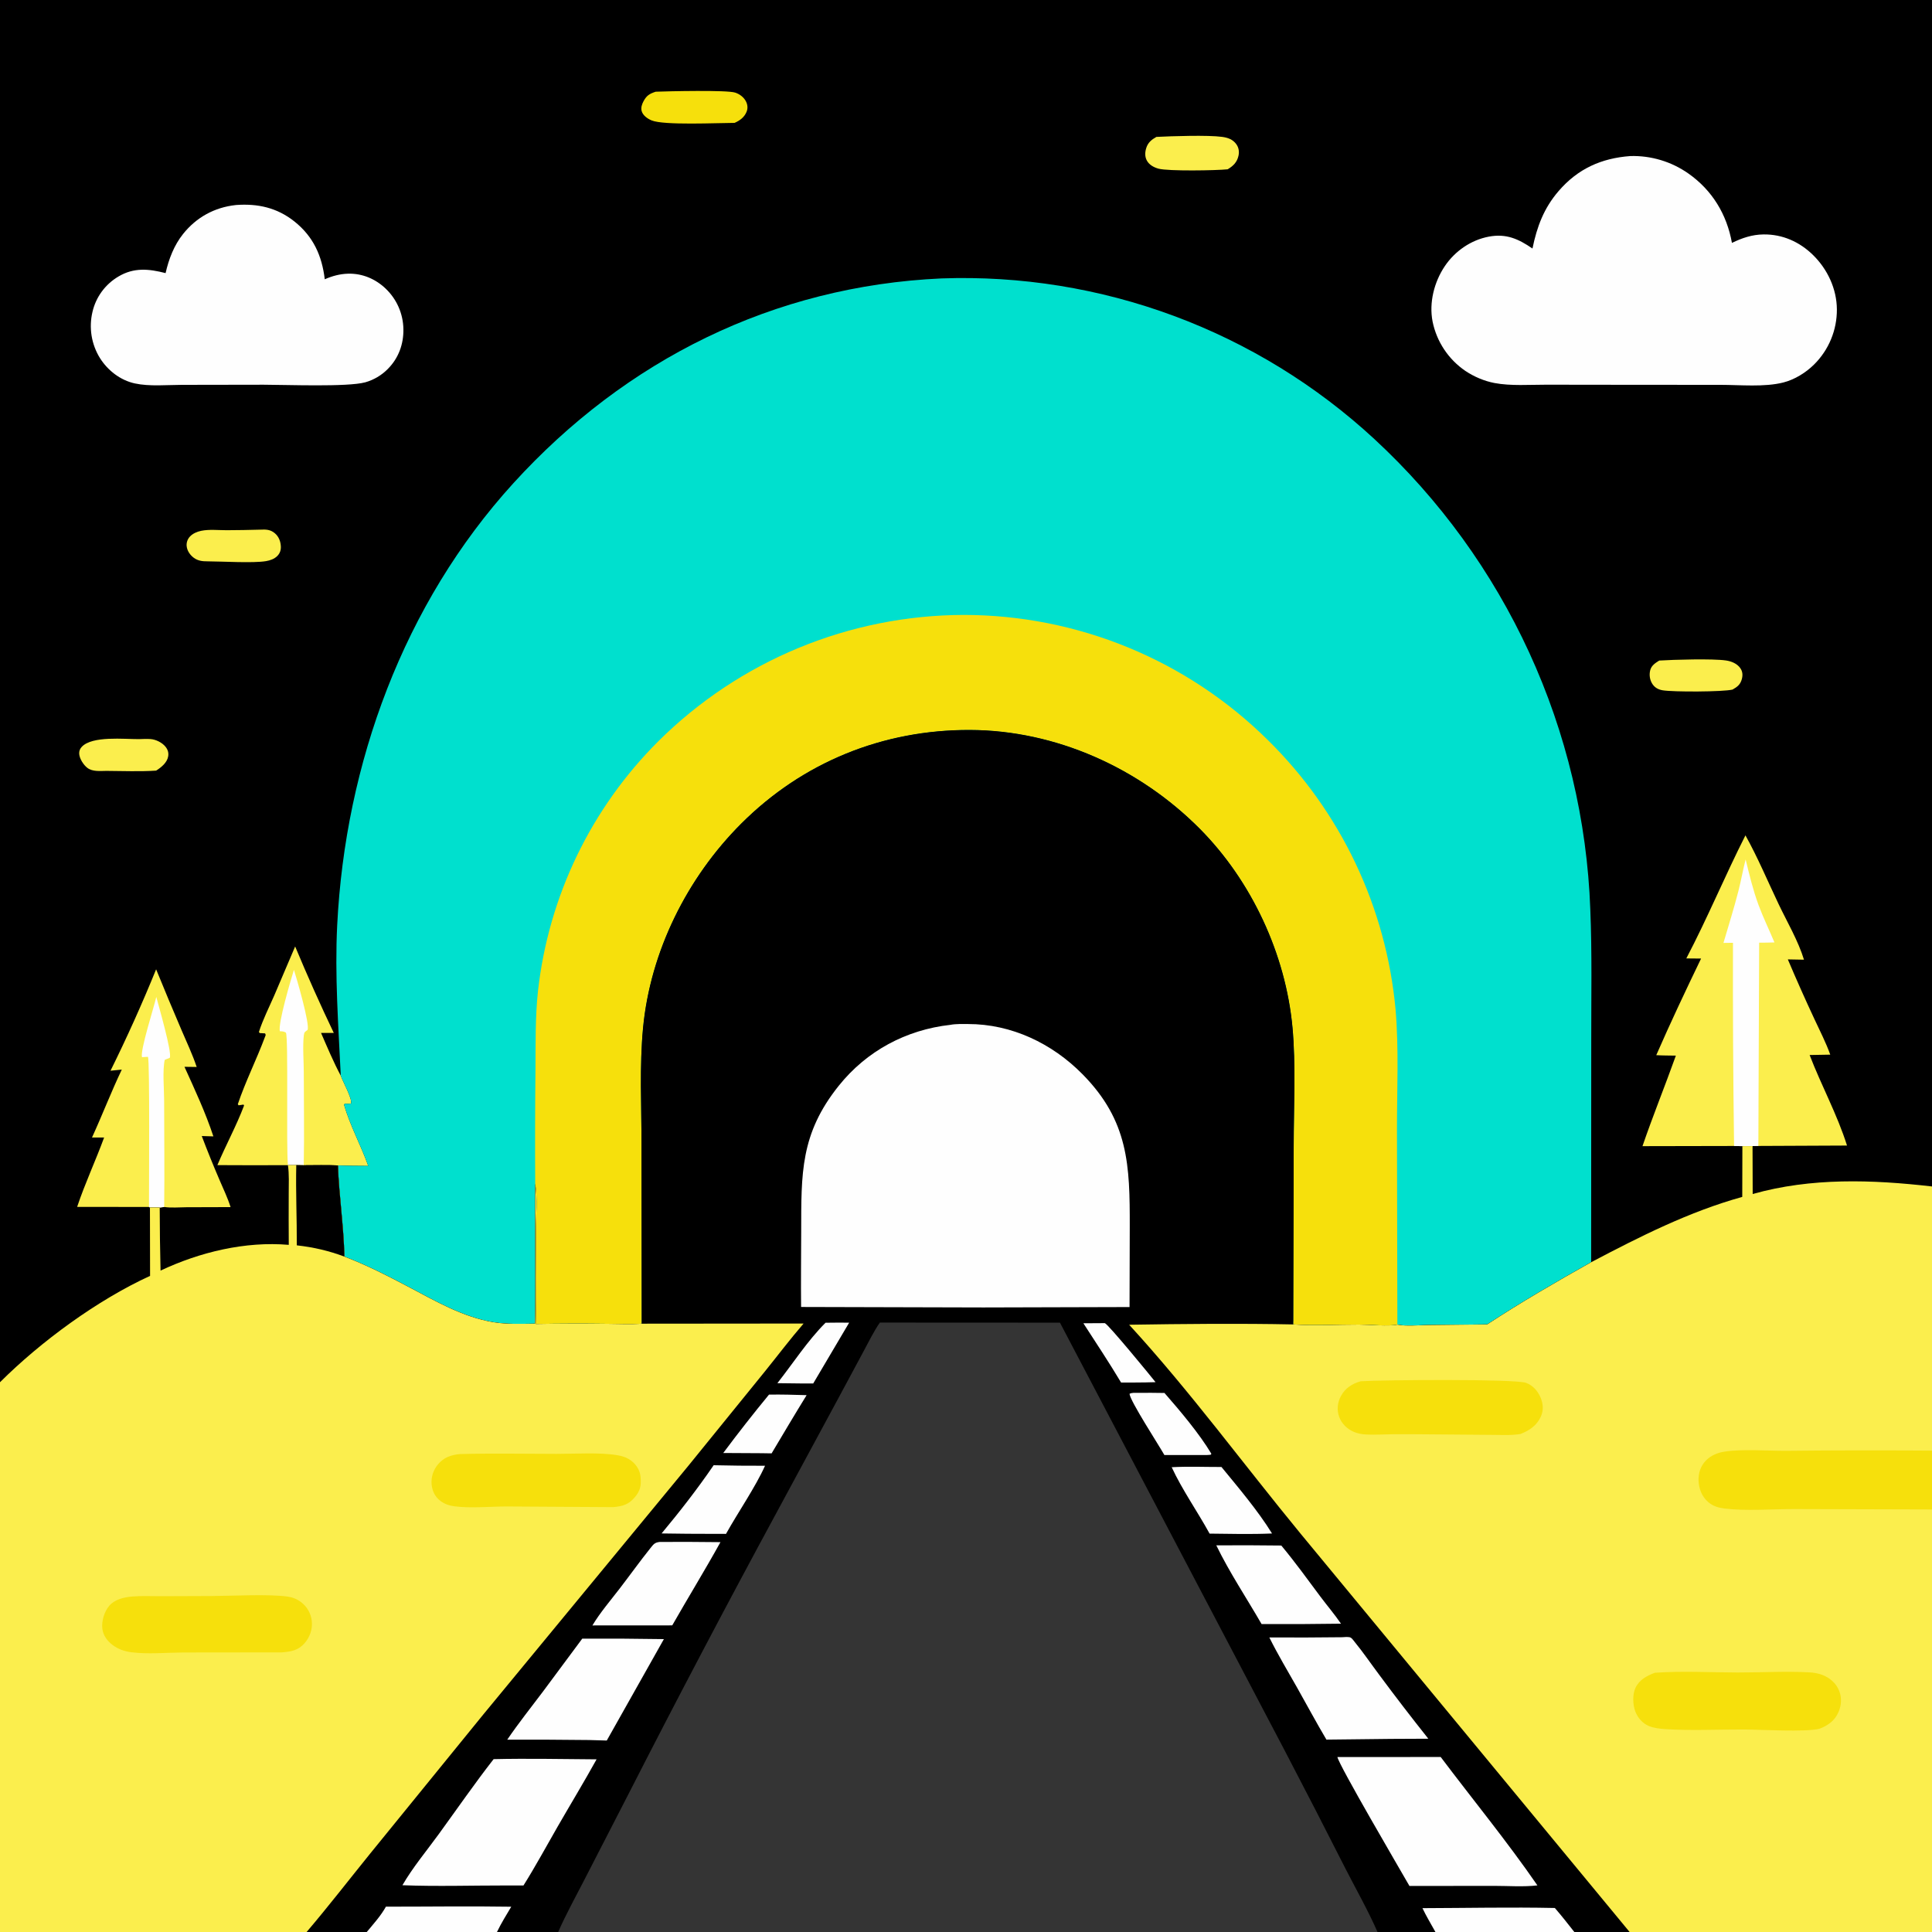
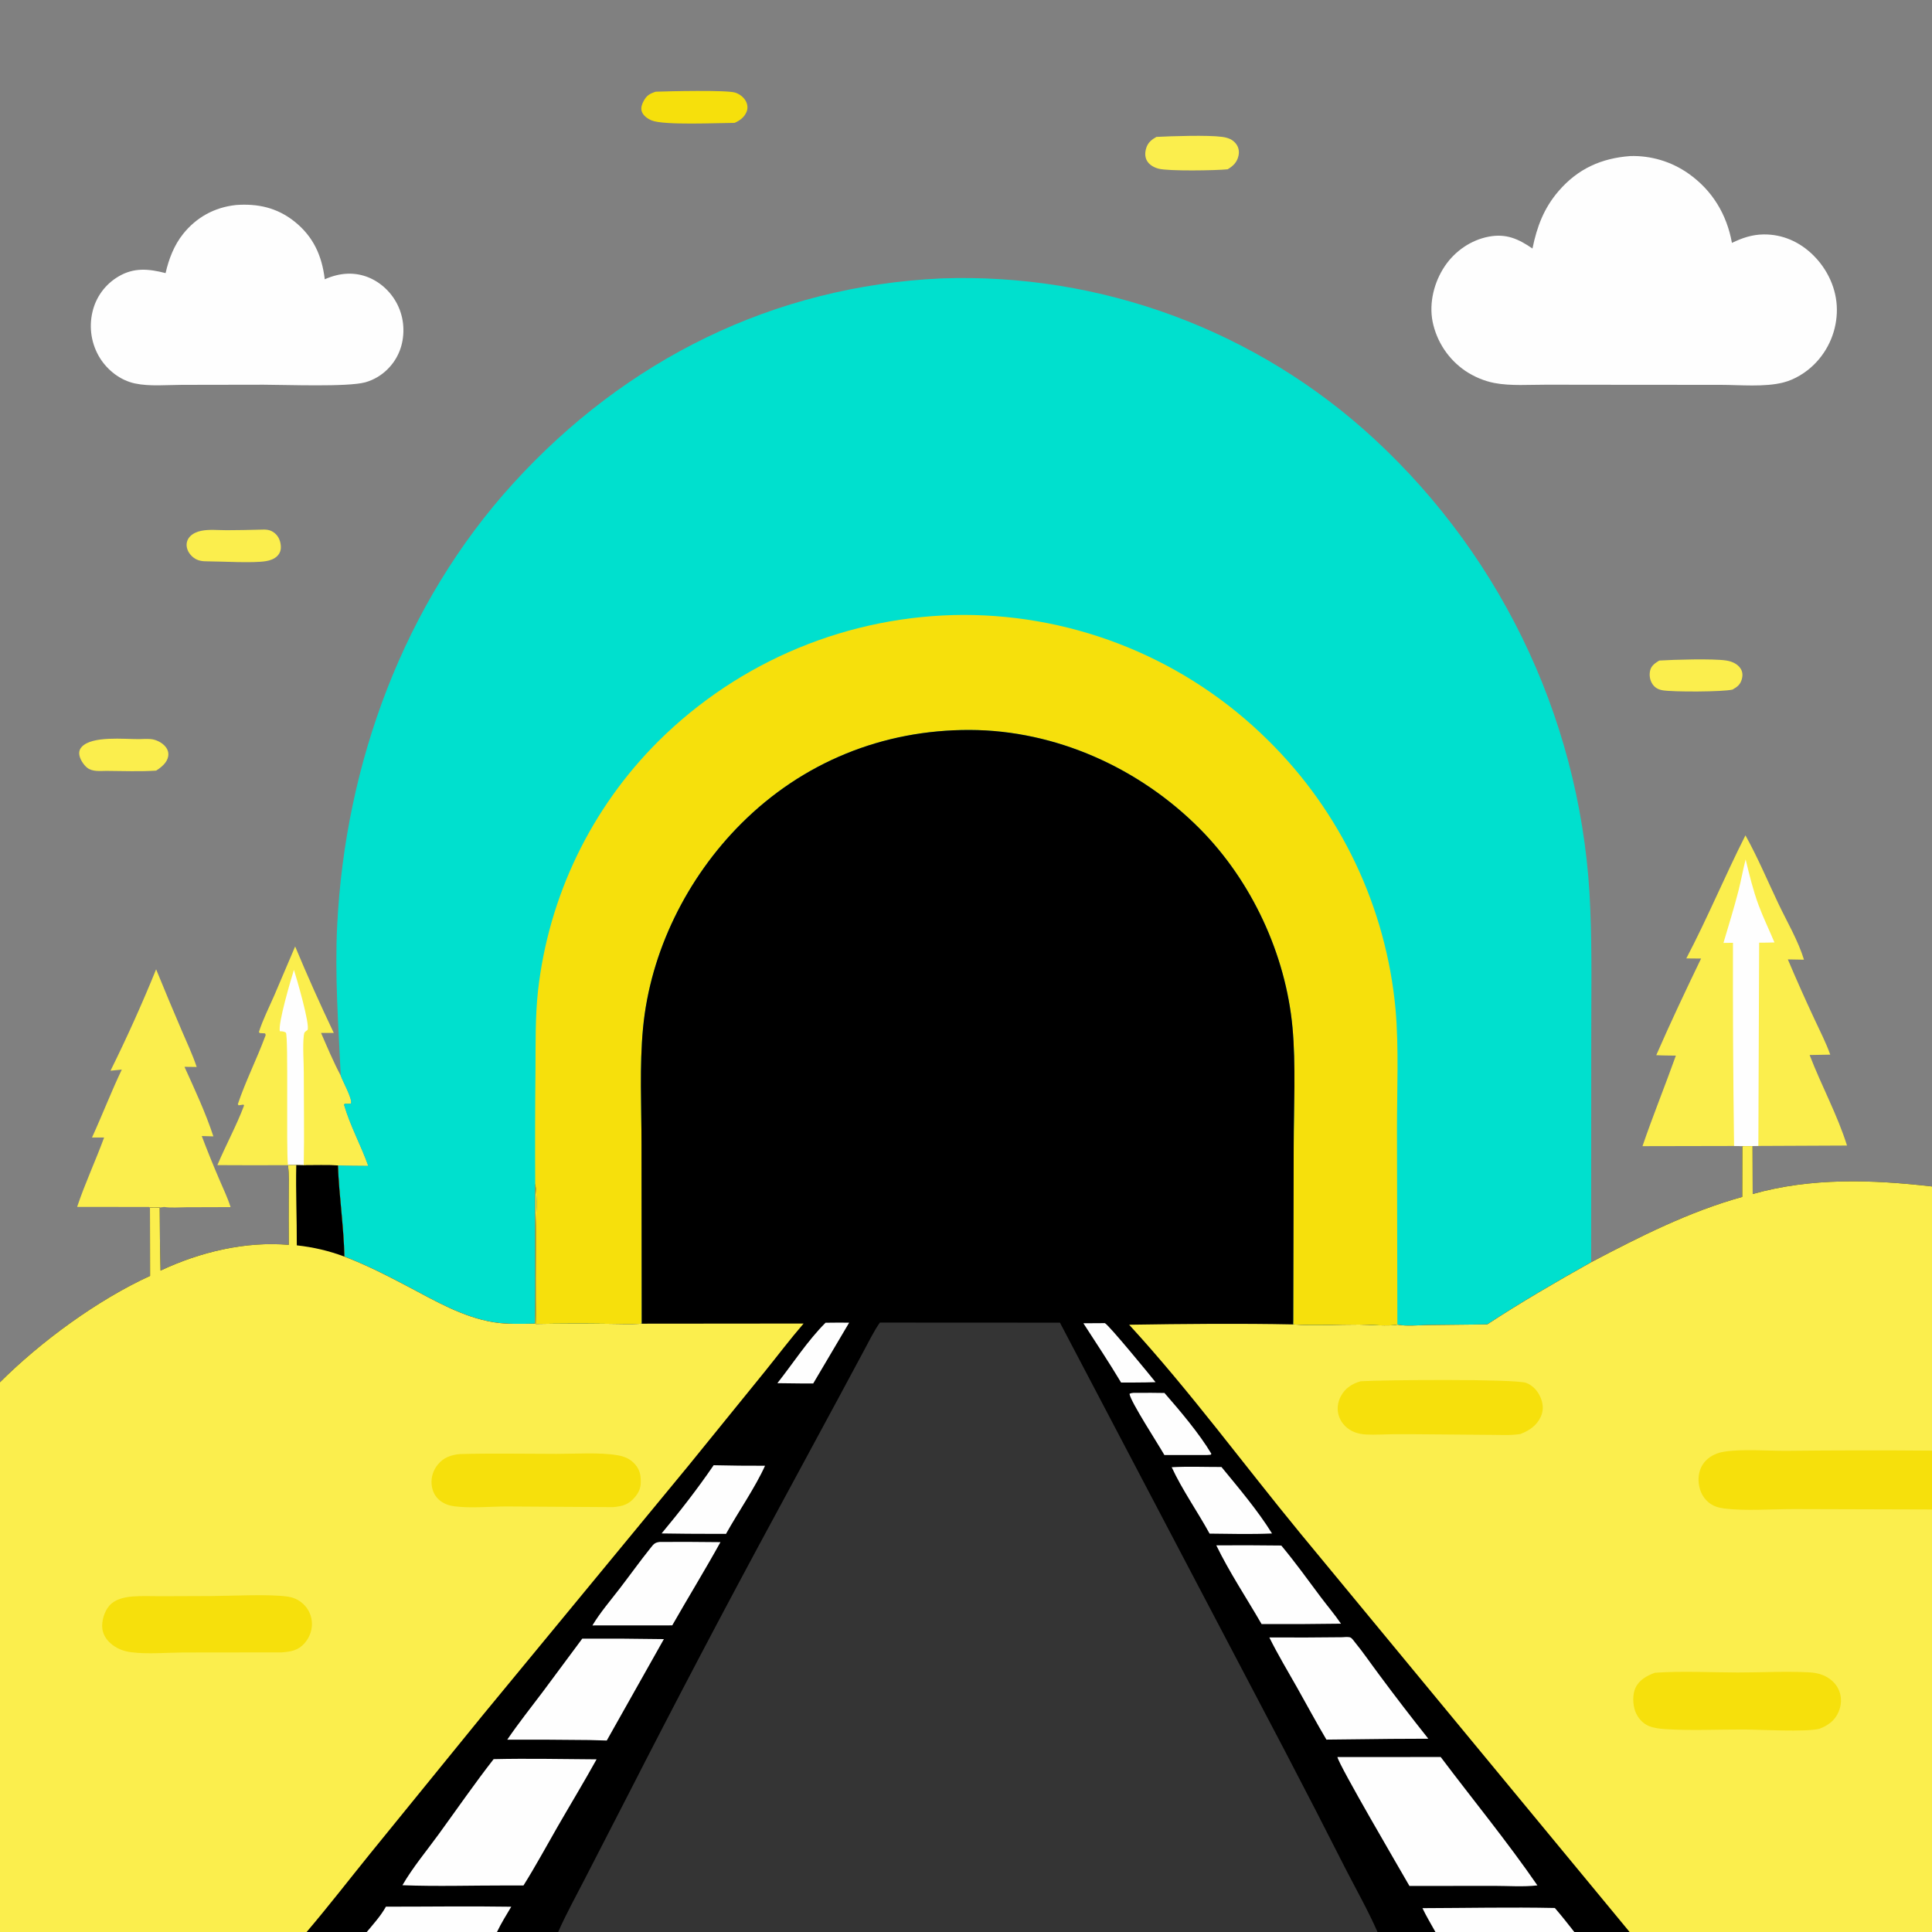
<svg xmlns="http://www.w3.org/2000/svg" width="1024" height="1024">
  <rect width="100%" height="100%" fill="#808080" stroke="none" />
-   <path d="M0 0L1024 0L1024 628.849L1024 768.867L1024 800.052L1024 1024L863.729 1024L834.422 1024L760.81 1024L730.113 1024L295.832 1024L263.407 1024L194.393 1024L162.511 1024L0 1024L0 732.612L0 0Z" />
  <path fill="#FBEE4D" d="M73.636 391.754C75.679 391.685 77.78 391.566 79.821 391.721C82.647 391.937 85.962 393.574 87.738 395.803C88.966 397.342 89.469 398.983 89.131 400.935C88.555 404.253 85.395 406.778 82.762 408.442C74.04 409.027 65.121 408.625 56.375 408.587C53.138 408.618 49.07 409.09 46.338 407.018C44.267 405.447 42.141 402.147 41.973 399.511C41.883 398.091 42.373 396.863 43.34 395.834C48.913 389.908 65.79 391.803 73.636 391.754Z" />
  <path fill="#FBEE4D" d="M879.437 350.102C887.262 349.61 907.648 349.044 914.756 350.052C917.667 350.465 920.765 351.712 922.465 354.233C923.645 355.984 923.751 357.864 923.227 359.871C922.462 362.8 920.832 364.048 918.295 365.485C913.275 366.744 886.784 366.812 881.226 365.871C878.917 365.48 877.058 364.472 875.768 362.471C874.39 360.334 874.013 357.574 874.681 355.118C875.348 352.667 877.415 351.373 879.437 350.102Z" />
  <path fill="#FBEE4D" d="M137.941 280.731C140.949 280.586 143.275 280.609 145.681 282.64C147.759 284.395 148.738 286.948 148.855 289.632C148.94 291.562 148.373 293.255 147.013 294.647C145.43 296.266 143.154 297.054 140.967 297.416C134.09 298.555 117.89 297.556 109.875 297.518C107.293 297.545 104.87 297.235 102.734 295.654C100.736 294.175 99.185 291.956 98.929 289.444Q98.896 289.102 98.899 288.758Q98.903 288.414 98.943 288.072Q98.983 287.73 99.058 287.395Q99.134 287.059 99.246 286.734Q99.357 286.408 99.502 286.096Q99.647 285.784 99.825 285.49Q100.002 285.195 100.21 284.921Q100.417 284.647 100.653 284.396C102.185 282.752 104.426 281.802 106.589 281.353C110.854 280.468 115.751 281.029 120.118 281.021Q129.031 280.982 137.941 280.731Z" />
  <path fill="#FBEE4D" d="M612.909 72.564C621.029 72.148 640.254 71.521 647.713 72.54C650.753 72.955 653.401 73.846 655.263 76.42C656.571 78.229 656.909 80.408 656.424 82.566C655.647 86.021 653.627 87.975 650.685 89.731C644.605 90.382 619.225 90.79 614.074 89.409C611.576 88.74 609.059 87.377 607.811 85.011C606.73 82.962 606.858 80.651 607.52 78.489C608.413 75.573 610.349 74.021 612.909 72.564Z" />
  <path fill="#F6E00C" d="M347.522 48.606C353.99 48.353 385.298 47.631 389.682 49.09C392.146 49.909 394.436 51.663 395.525 54.063C396.303 55.775 396.404 57.573 395.67 59.325C394.452 62.233 392.129 63.896 389.344 65.128C380.417 65.142 351.788 66.521 345.346 63.814C343.178 62.903 340.699 61.197 340.069 58.78C339.616 57.039 340.248 55.225 341.059 53.699C342.696 50.617 344.276 49.676 347.522 48.606Z" />
  <path fill="#FBEE4D" d="M115.218 617.536C119.689 606.931 125.3 596.715 129.359 585.963L129.06 585.45L126.472 585.839L126.048 585.242C130.114 573.168 135.988 561.57 140.437 549.6C140.819 548.572 140.983 548.763 140.504 547.718L137.663 547.544L137.224 546.981C139.331 540.381 142.621 533.912 145.392 527.549L156.437 501.645Q166.096 524.825 176.92 547.484L170.167 547.48C173.461 555.085 176.716 562.827 180.613 570.142C181.668 573.222 186.902 582.462 186.041 584.937C184.943 585.016 183.887 585.036 182.787 584.999L182.335 585.467C185.575 596.718 191.313 606.991 195.188 617.956C189.842 617.881 184.443 617.942 179.105 617.695C173.098 617.425 167.006 617.611 160.99 617.617L157.031 617.538L152.605 617.557Q133.912 617.656 115.218 617.536Z" />
  <path fill="#FEFEFE" d="M152.605 617.557C151.627 607.419 152.923 549.829 151.54 547.319C150.376 546.638 149.664 546.633 148.355 546.586C147.156 542.884 154.232 518.989 155.789 514.039C157.224 518.536 164.323 542.771 163.015 545.885C161.692 546.915 161.234 546.951 161.034 548.743C160.345 554.942 161.014 562.025 161.013 568.346C161.009 584.751 161.32 601.219 160.99 617.617L157.031 617.538L152.605 617.557Z" />
  <path fill="#FBEE4D" d="M58.575 567.502Q71.651 541.076 82.749 513.759Q89.312 529.88 96.173 545.877C98.924 552.34 102.028 558.844 104.244 565.513L97.771 565.432C103.245 577.486 108.949 589.726 113.099 602.307L106.937 602.12Q111.403 613.912 116.392 625.492C118.378 630.194 120.695 634.911 122.207 639.789L98.767 639.861C95.006 639.877 90.709 640.286 87.022 639.72L84.65 640.02C82.947 639.904 81.182 639.994 79.473 639.989L78.971 639.72L40.884 639.672C45.033 627.229 50.661 615.243 55.182 602.915L48.757 602.911C54.215 591.019 58.919 578.689 64.55 566.912L58.575 567.502Z" />
-   <path fill="#FEFEFE" d="M78.971 639.72C78.933 630.078 79.456 561.918 78.41 560.134C77.356 560.169 76.313 560.232 75.261 560.32C74.237 556.589 81.556 534.069 82.842 528.402C84.04 532.981 91.297 557.907 89.989 560.65Q88.647 561.181 87.32 561.747C86.073 567.181 86.984 577.355 86.99 583.149C87.009 601.997 87.257 620.875 87.022 639.72L84.65 640.02C82.947 639.904 81.182 639.994 79.473 639.989L78.971 639.72Z" />
  <path fill="#FBEE4D" d="M925.121 442.759C931.649 454.465 936.937 467.104 942.712 479.218C947.255 488.748 953.074 498.593 956.147 508.656L947.592 508.501Q954.301 524.334 961.577 539.914C964.477 546.184 967.753 552.477 970.07 558.985L959.142 559.177C965.285 575.226 973.824 590.801 978.955 607.164L931.961 607.375L928.883 607.446L923.498 607.483L919.094 607.388L870.548 607.485C876.071 591.362 882.503 575.552 888.243 559.504C884.787 559.437 881.298 559.465 877.849 559.262C885.346 542.092 893.465 524.93 901.604 508.054L893.784 507.982C904.975 486.642 914.247 464.248 925.121 442.759Z" />
  <path fill="#FEFEFE" d="M913.473 499.761C916.166 490.567 919.069 481.371 921.437 472.091C922.836 466.609 923.796 461.005 925.223 455.541C927.201 463.662 929.18 471.878 932.082 479.729C934.568 486.452 937.745 492.895 940.492 499.509C937.797 499.564 935.084 499.68 932.39 499.642L931.961 607.375L928.883 607.446L923.498 607.483L919.094 607.388Q918.366 553.544 918.511 499.697L913.473 499.761Z" />
  <path fill="#FEFEFE" d="M124.867 108.689C124.927 108.681 124.987 108.668 125.048 108.663C136.579 107.808 146.859 110.069 156.032 117.371C166.088 125.377 170.634 135.522 172.132 148.017C176.139 146.273 180.146 145.174 184.529 145.058C192.016 144.859 198.976 147.812 204.358 152.926Q204.906 153.445 205.428 153.992Q205.95 154.538 206.443 155.109Q206.937 155.681 207.402 156.276Q207.867 156.872 208.301 157.489Q208.735 158.107 209.139 158.746Q209.542 159.385 209.912 160.043Q210.283 160.701 210.621 161.376Q210.958 162.052 211.262 162.744Q211.565 163.435 211.833 164.141Q212.102 164.847 212.335 165.566Q212.568 166.284 212.765 167.013Q212.962 167.742 213.122 168.48Q213.282 169.218 213.406 169.964Q213.529 170.709 213.615 171.459Q213.701 172.209 213.75 172.963Q213.798 173.717 213.809 174.472C213.946 182.452 211.214 189.876 205.534 195.57Q204.3 196.822 202.914 197.904Q201.529 198.986 200.016 199.881Q198.502 200.775 196.886 201.467Q195.271 202.16 193.579 202.638C184.187 205.205 151.481 203.922 139.75 203.909L96.398 203.981C88.458 203.998 79.242 204.909 71.471 203.225C63.795 201.561 57.077 196.338 52.949 189.745Q52.531 189.068 52.146 188.372Q51.762 187.675 51.412 186.96Q51.062 186.245 50.749 185.514Q50.435 184.783 50.157 184.037Q49.88 183.292 49.639 182.533Q49.399 181.775 49.196 181.005Q48.993 180.236 48.829 179.457Q48.664 178.679 48.538 177.893Q48.413 177.108 48.325 176.317Q48.239 175.526 48.191 174.732Q48.143 173.938 48.134 173.142Q48.125 172.346 48.156 171.551Q48.186 170.756 48.256 169.963Q48.326 169.171 48.434 168.383Q48.543 167.594 48.691 166.813Q48.838 166.031 49.024 165.257Q49.192 164.531 49.397 163.815Q49.603 163.098 49.844 162.393Q50.085 161.688 50.362 160.996Q50.638 160.304 50.95 159.627Q51.261 158.95 51.606 158.29Q51.951 157.629 52.33 156.987Q52.708 156.345 53.118 155.723Q53.529 155.101 53.97 154.5Q54.411 153.9 54.882 153.323Q55.353 152.745 55.853 152.193Q56.353 151.64 56.88 151.113Q57.407 150.586 57.961 150.087Q58.514 149.588 59.092 149.117Q59.669 148.647 60.27 148.206Q60.871 147.765 61.494 147.355Q62.116 146.946 62.758 146.568C71.001 141.647 78.959 142.49 87.763 144.755C89.462 137.318 92.219 130.053 97.017 124.035C104.074 115.185 113.672 109.922 124.867 108.689Z" />
  <path fill="#FEFEFE" d="M864.166 82.708Q865.185 82.68 866.204 82.693Q867.223 82.706 868.241 82.759Q869.259 82.813 870.274 82.907Q871.289 83.001 872.299 83.136Q873.31 83.271 874.314 83.446Q875.318 83.621 876.314 83.836Q877.311 84.051 878.298 84.305Q879.285 84.56 880.261 84.854Q881.237 85.148 882.2 85.481Q883.164 85.813 884.113 86.184Q885.062 86.555 885.996 86.964Q886.93 87.372 887.847 87.818Q888.763 88.264 889.662 88.746Q890.56 89.227 891.438 89.745Q892.316 90.262 893.173 90.814Q894.03 91.367 894.864 91.952C907.521 100.84 915.235 113.606 917.964 128.737C923.374 126.115 928.66 124.321 934.726 124.251C944.799 124.135 953.821 128.172 960.96 135.177C968.635 142.707 973.505 153.116 973.583 163.936Q973.59 164.952 973.546 165.967Q973.503 166.983 973.408 167.995Q973.314 169.007 973.17 170.012Q973.025 171.018 972.831 172.016Q972.637 173.013 972.393 174Q972.149 174.986 971.857 175.96Q971.564 176.933 971.223 177.89Q970.883 178.848 970.495 179.787Q970.107 180.726 969.672 181.645Q969.238 182.564 968.759 183.46Q968.279 184.356 967.756 185.227Q967.232 186.098 966.666 186.942Q966.1 187.786 965.492 188.6Q964.885 189.415 964.237 190.198Q963.59 190.982 962.905 191.732Q962.219 192.482 961.497 193.197C957.105 197.54 951.212 201.196 945.197 202.727C935.199 205.272 922.3 203.986 911.867 203.979L866.25 203.956L819.563 203.897C810.671 203.879 800.771 204.658 792.062 202.997C786.655 201.965 781.28 199.661 776.708 196.611Q775.875 196.044 775.069 195.437Q774.264 194.83 773.489 194.185Q772.714 193.54 771.971 192.858Q771.228 192.177 770.519 191.46Q769.81 190.743 769.136 189.993Q768.463 189.243 767.826 188.461Q767.19 187.679 766.592 186.867Q765.993 186.055 765.435 185.216Q764.877 184.376 764.36 183.51Q763.843 182.645 763.368 181.755Q762.894 180.865 762.463 179.954Q762.032 179.042 761.645 178.111Q761.259 177.18 760.918 176.231Q760.577 175.282 760.282 174.318Q759.987 173.354 759.739 172.376Q759.491 171.399 759.291 170.411C757.349 160.402 760.14 149.425 765.792 141.043C771.159 133.084 779.647 127.191 789.129 125.418C798.343 123.696 804.82 126.623 812.242 131.727C814.604 120.164 818.284 110.33 826.075 101.286C836.286 89.432 848.718 83.842 864.166 82.708Z" />
  <path fill="#00E0CE" d="M180.613 570.142C179.357 543.556 177.388 517.013 178.719 490.368C182.995 404.793 213.933 320.015 272.05 256.167C331.761 190.57 410.084 151.608 499.001 147.567Q502.921 147.427 506.843 147.383Q510.765 147.339 514.687 147.391Q518.609 147.443 522.528 147.59Q526.447 147.738 530.362 147.981Q534.277 148.225 538.184 148.563Q542.092 148.902 545.99 149.336Q549.888 149.771 553.774 150.3Q557.661 150.829 561.533 151.453Q565.405 152.077 569.261 152.796Q573.117 153.514 576.954 154.326Q580.792 155.139 584.608 156.045Q588.424 156.951 592.217 157.949Q596.01 158.948 599.777 160.039Q603.545 161.131 607.284 162.313Q611.024 163.496 614.733 164.77Q618.443 166.044 622.12 167.408Q625.798 168.772 629.441 170.226Q633.084 171.679 636.69 173.221Q640.297 174.763 643.864 176.393Q647.432 178.023 650.958 179.739Q654.485 181.455 657.969 183.257Q661.453 185.059 664.892 186.946Q668.33 188.832 671.722 190.802Q675.114 192.772 678.456 194.824Q681.799 196.876 685.09 199.01Q688.381 201.143 691.62 203.356Q694.858 205.569 698.041 207.86Q701.225 210.152 704.351 212.52Q707.477 214.889 710.545 217.333Q713.613 219.777 716.62 222.295Q719.627 224.814 722.571 227.405Q725.516 229.996 728.396 232.658Q731.626 235.645 734.782 238.71Q737.938 241.775 741.017 244.917Q744.096 248.059 747.097 251.276Q750.098 254.492 753.019 257.782Q755.94 261.072 758.779 264.433Q761.618 267.793 764.373 271.223Q767.128 274.652 769.798 278.149Q772.469 281.645 775.052 285.206Q777.635 288.767 780.13 292.391Q782.624 296.014 785.029 299.698Q787.434 303.382 789.747 307.124Q792.06 310.866 794.281 314.664Q796.501 318.462 798.628 322.313Q800.754 326.164 802.785 330.067Q804.815 333.969 806.75 337.921Q808.684 341.872 810.52 345.87Q812.356 349.868 814.093 353.909Q815.83 357.951 817.467 362.035Q819.105 366.118 820.641 370.24Q822.177 374.363 823.611 378.522Q825.045 382.681 826.376 386.874Q827.708 391.067 828.935 395.291Q830.163 399.516 831.286 403.769Q832.41 408.023 833.428 412.302Q834.446 416.582 835.359 420.886Q836.271 425.19 837.077 429.514Q837.884 433.839 838.583 438.182Q839.283 442.526 839.875 446.885Q840.467 451.244 840.952 455.617Q841.437 459.989 841.814 464.372Q842.191 468.755 842.46 473.147Q842.729 477.538 842.89 481.934C843.863 505.28 843.353 528.815 843.393 552.189L843.342 669.003C824.59 679.523 806.248 690.169 788.241 701.96L756.776 702.305C751.663 702.356 745.601 703.036 740.635 702.085C736.238 703.064 725.364 702.07 720.391 702.053C709.752 702.015 695.726 702.783 685.401 701.971Q685.451 700.901 685.452 699.83L685.685 607.282C685.717 587.231 686.873 564.133 685.038 544.457C681.425 505.721 663.368 466.928 635.993 439.34C603.981 407.077 559.666 387.024 513.952 386.898C467.924 386.771 425.447 403.948 392.813 436.58C364.137 465.253 344.654 504.35 340.821 544.9C338.909 565.12 340.002 586.139 340.02 606.446L340.131 701.579C334.176 702.006 328.014 701.676 322.037 701.646Q302.976 701.381 283.917 701.739C284.363 685.402 284.049 668.988 284.039 652.643C284.035 644.831 284.99 634.937 283.667 627.418C283.52 652.129 283.941 676.856 283.6 701.562C276.279 701.634 268.832 701.999 261.58 700.803C245.306 698.118 230.849 689.614 216.467 682.033C205.379 676.189 194.264 670.487 182.534 666.022C182.191 649.942 179.693 633.834 179.105 617.695C184.443 617.942 189.842 617.881 195.188 617.956C191.313 606.991 185.575 596.718 182.335 585.467L182.787 584.999C183.887 585.036 184.943 585.016 186.041 584.937C186.902 582.462 181.668 573.222 180.613 570.142Z" />
  <path fill="#F6E00C" d="M283.667 627.418Q283.495 597.295 283.811 567.174C283.909 553.108 283.647 539.012 285.166 525.007Q285.427 522.685 285.738 520.37Q286.048 518.054 286.407 515.746Q286.766 513.437 287.174 511.137Q287.581 508.836 288.038 506.545Q288.494 504.253 288.998 501.972Q289.502 499.691 290.055 497.421Q290.607 495.151 291.207 492.893Q291.807 490.635 292.454 488.39Q293.102 486.145 293.797 483.915Q294.492 481.684 295.233 479.469Q295.975 477.253 296.763 475.054Q297.551 472.854 298.385 470.672Q299.22 468.49 300.1 466.326Q300.98 464.162 301.906 462.016Q302.832 459.871 303.802 457.746Q304.773 455.621 305.788 453.517Q306.804 451.413 307.863 449.33Q308.922 447.248 310.026 445.189Q311.129 443.129 312.275 441.093Q313.421 439.058 314.61 437.046Q315.799 435.035 317.03 433.05Q318.261 431.064 319.534 429.105Q320.807 427.146 322.121 425.214Q323.434 423.282 324.789 421.378Q326.143 419.474 327.537 417.599Q328.931 415.725 330.364 413.88Q331.798 412.035 333.269 410.22Q334.741 408.406 336.251 406.623Q337.761 404.84 339.308 403.089Q340.855 401.339 342.439 399.621Q344.022 397.903 345.642 396.219Q347.261 394.535 348.916 392.886Q350.908 390.906 352.948 388.975Q354.988 387.044 357.074 385.164Q359.16 383.283 361.292 381.454Q363.423 379.625 365.599 377.849Q367.774 376.072 369.993 374.349Q372.211 372.626 374.47 370.958Q376.73 369.289 379.029 367.676Q381.329 366.064 383.667 364.507Q386.005 362.951 388.381 361.452Q390.756 359.954 393.167 358.513Q395.579 357.073 398.024 355.692Q400.47 354.311 402.949 352.99Q405.427 351.668 407.937 350.408Q410.448 349.148 412.988 347.949Q415.528 346.75 418.096 345.614Q420.665 344.478 423.26 343.404Q425.856 342.331 428.477 341.321Q431.098 340.311 433.743 339.366Q436.387 338.42 439.054 337.539Q441.721 336.658 444.409 335.843Q447.097 335.027 449.804 334.277Q452.51 333.528 455.235 332.844Q457.959 332.161 460.699 331.544Q463.439 330.927 466.194 330.377Q468.948 329.827 471.715 329.345Q474.482 328.862 477.26 328.447Q480.038 328.032 482.825 327.685Q485.612 327.338 488.407 327.059Q491.202 326.78 494.003 326.569Q496.804 326.358 499.609 326.216Q502.414 326.073 505.222 325.999Q508.029 325.925 510.838 325.92Q513.631 325.921 516.423 325.991Q519.215 326.06 522.004 326.198Q524.794 326.336 527.579 326.541Q530.364 326.746 533.144 327.02Q535.923 327.293 538.695 327.634Q541.467 327.975 544.23 328.383Q546.993 328.791 549.745 329.267Q552.497 329.742 555.237 330.285Q557.976 330.827 560.702 331.436Q563.428 332.045 566.138 332.72Q568.848 333.396 571.541 334.137Q574.233 334.878 576.907 335.684Q579.581 336.491 582.234 337.362Q584.888 338.233 587.519 339.169Q590.151 340.105 592.759 341.104Q595.366 342.104 597.949 343.167Q600.532 344.229 603.088 345.355Q605.644 346.48 608.172 347.668Q610.7 348.855 613.198 350.104Q615.696 351.352 618.163 352.661Q620.63 353.97 623.065 355.339Q625.499 356.708 627.9 358.136Q630.3 359.564 632.665 361.049Q635.03 362.535 637.358 364.078Q639.685 365.621 641.975 367.22Q644.265 368.82 646.515 370.474Q648.765 372.129 650.974 373.837Q653.183 375.546 655.35 377.309Q657.516 379.071 659.64 380.885Q661.763 382.7 663.841 384.565Q665.919 386.431 667.952 388.347Q669.984 390.262 671.969 392.227Q673.766 393.994 675.523 395.8Q677.281 397.606 678.998 399.451Q680.716 401.295 682.393 403.176Q684.069 405.058 685.704 406.975Q687.339 408.893 688.932 410.846Q690.524 412.799 692.074 414.787Q693.623 416.774 695.128 418.795Q696.634 420.816 698.095 422.87Q699.555 424.924 700.971 427.009Q702.386 429.094 703.755 431.209Q705.125 433.325 706.447 435.47Q707.77 437.615 709.045 439.789Q710.32 441.963 711.548 444.164Q712.775 446.365 713.954 448.592Q715.132 450.82 716.262 453.072Q717.391 455.325 718.471 457.602Q719.551 459.879 720.581 462.179Q721.611 464.479 722.59 466.801Q723.569 469.124 724.497 471.467Q725.425 473.81 726.301 476.173Q727.177 478.535 728.002 480.917Q728.826 483.298 729.598 485.697Q730.37 488.096 731.089 490.512Q731.808 492.927 732.474 495.357Q733.14 497.788 733.752 500.232Q734.365 502.677 734.923 505.134Q735.482 507.592 735.987 510.061Q736.492 512.53 736.942 515.009Q737.393 517.489 737.789 519.978Q738.185 522.466 738.526 524.963Q738.867 527.46 739.154 529.964Q739.44 532.468 739.672 534.977C741.455 555.322 740.426 577.815 740.426 598.322L740.635 702.085C736.238 703.064 725.364 702.07 720.391 702.053C709.752 702.015 695.726 702.783 685.401 701.971Q685.451 700.901 685.452 699.83L685.685 607.282C685.717 587.231 686.873 564.133 685.038 544.457C681.425 505.721 663.368 466.928 635.993 439.34C603.981 407.077 559.666 387.024 513.952 386.898C467.924 386.771 425.447 403.948 392.813 436.58C364.137 465.253 344.654 504.35 340.821 544.9C338.909 565.12 340.002 586.139 340.02 606.446L340.131 701.579C334.176 702.006 328.014 701.676 322.037 701.646Q302.976 701.381 283.917 701.739C284.363 685.402 284.049 668.988 284.039 652.643C284.035 644.831 284.99 634.937 283.667 627.418Z" />
  <path d="M340.131 701.579L340.02 606.446C340.002 586.139 338.909 565.12 340.821 544.9C344.654 504.35 364.137 465.253 392.813 436.58C425.447 403.948 467.924 386.771 513.952 386.898C559.666 387.024 603.981 407.077 635.993 439.34C663.368 466.928 681.425 505.721 685.038 544.457C686.873 564.133 685.717 587.231 685.685 607.282L685.452 699.83Q685.451 700.901 685.401 701.971C695.726 702.783 709.752 702.015 720.391 702.053C725.364 702.07 736.238 703.064 740.635 702.085C745.601 703.036 751.663 702.356 756.776 702.305L788.241 701.96C806.248 690.169 824.59 679.523 843.342 669.003C869.033 655.468 895.344 642.168 923.432 634.385L923.498 607.483L928.883 607.446L928.962 632.851C960.016 624.082 992.266 625.203 1024 628.849L1024 768.867L1024 800.052L1024 1024L863.729 1024L834.422 1024L760.81 1024L730.113 1024L295.832 1024L263.407 1024L194.393 1024L162.511 1024L0 1024L0 732.612C21.607 711.048 51.731 688.969 79.541 676.246L79.473 639.989C81.182 639.994 82.947 639.904 84.65 640.02Q84.679 656.734 85.093 673.442C105.911 663.625 130.026 657.814 153.055 659.797Q152.959 646.175 153.028 632.552C153.027 627.64 153.316 622.416 152.605 617.557L157.031 617.538L160.99 617.617C167.006 617.611 173.098 617.425 179.105 617.695C179.693 633.834 182.191 649.942 182.534 666.022C194.264 670.487 205.379 676.189 216.467 682.033C230.849 689.614 245.306 698.118 261.58 700.803C268.832 701.999 276.279 701.634 283.6 701.562C283.941 676.856 283.52 652.129 283.667 627.418C284.99 634.937 284.035 644.831 284.039 652.643C284.049 668.988 284.363 685.402 283.917 701.739Q302.976 701.381 322.037 701.646C328.014 701.676 334.176 702.006 340.131 701.579Z" />
  <path fill="#FEFEFE" d="M585.589 701.291C587.525 702.029 609.89 729.302 612.467 732.577C608.904 732.737 605.318 732.713 601.75 732.762L594.2 732.773C587.837 722.134 580.945 711.772 574.218 701.36L585.589 701.291Z" />
  <path fill="#FEFEFE" d="M437.551 701.078C441.718 700.97 445.903 701.044 450.072 701.04L431.017 733.278L425.53 733.27Q418.779 733.232 412.029 733.113C420.318 722.583 428.083 710.541 437.551 701.078Z" />
-   <path fill="#FEFEFE" d="M407.582 739.178C414.238 739.056 420.878 739.266 427.531 739.463C421.224 749.666 415.11 760.008 408.97 770.313L403.625 770.231L383.339 770.118Q395.087 754.355 407.582 739.178Z" />
  <path fill="#FEFEFE" d="M602.971 738.244Q610.081 738.161 617.191 738.3C625.323 747.588 635.814 760.014 642.063 770.55L641.629 771.067L639.625 771.2L617.137 771.183C614.148 765.824 599.073 742.747 598.665 738.753C599.979 738.058 601.521 738.245 602.971 738.244Z" />
  <path fill="#FEFEFE" d="M204.547 1010.57C226.673 1010.59 248.854 1010.25 270.972 1010.6C268.352 1015 265.622 1019.37 263.407 1024L194.393 1024C197.919 1019.75 201.864 1015.42 204.547 1010.57Z" />
  <path fill="#FEFEFE" d="M753.932 1011.36C777.289 1011.3 800.753 1010.78 824.1 1011.27C827.68 1015.41 831.053 1019.69 834.422 1024L760.81 1024C758.517 1019.83 755.963 1015.66 753.932 1011.36Z" />
  <path fill="#FEFEFE" d="M621.024 777.65C629.743 777.179 638.658 777.546 647.399 777.533C656.593 788.757 666.56 800.456 674.201 812.774C663.231 813.261 652.085 812.975 641.107 812.85C634.777 801.269 626.468 789.482 621.024 777.65Z" />
  <path fill="#FEFEFE" d="M378.248 776.602Q391.864 776.924 405.484 776.876C400.4 788.203 391.033 801.769 384.796 812.988L378.25 812.978Q364.452 812.987 350.656 812.757C360.283 801.213 369.772 789.011 378.248 776.602Z" />
  <path fill="#FEFEFE" d="M644.66 819.069Q661.89 818.946 679.119 819.166C686.417 827.935 693.021 837.088 699.829 846.223C703.422 851.043 707.367 855.614 710.747 860.587Q689.703 860.912 668.657 860.774C660.677 846.961 651.642 833.412 644.66 819.069Z" />
  <path fill="#FEFEFE" d="M349.696 817.255Q365.778 817.168 381.859 817.368C373.624 832.235 364.716 846.716 356.301 861.482L345.75 861.503L313.994 861.512C318.11 854.638 323.579 848.297 328.464 841.938C333.926 834.83 339.146 827.513 344.752 820.521C346.423 818.436 347 817.559 349.696 817.255Z" />
  <path fill="#FEFEFE" d="M308.61 868.516Q330.244 868.407 351.876 868.761L321.598 922.518L312.318 922.25Q290.58 921.984 268.841 922.076C274.799 913.319 281.44 904.997 287.806 896.535L308.61 868.516Z" />
  <path fill="#FEFEFE" d="M711.364 867.763C712.612 867.682 713.855 867.573 715.101 867.723C716.364 867.876 717.116 869.171 717.905 870.134C722.519 875.771 726.701 881.919 731.073 887.756Q743.766 904.879 757.039 921.557Q737.206 921.583 717.375 921.874L703.03 922.031C697.67 913.014 692.707 903.706 687.547 894.568C682.562 885.738 677.272 876.965 672.772 867.879Q692.069 868.006 711.364 867.763Z" />
  <path fill="#FEFEFE" d="M261.627 932.38C279.788 931.963 298.032 932.363 316.198 932.483C309.547 944.484 302.434 956.205 295.59 968.094C289.573 978.548 283.866 989.124 277.45 999.347L268.499 999.338C250.135 999.323 231.634 999.916 213.294 999.211C218.731 989.807 226.079 981.028 232.472 972.233C242.143 958.928 251.517 945.355 261.627 932.38Z" />
  <path fill="#FEFEFE" d="M708.851 931.26L763.604 931.25C780.646 953.886 798.784 975.964 814.859 999.295C807.436 1000.18 799.299 999.54 791.787 999.548L747.042 999.602C742.259 991.235 709.713 935.716 708.851 931.26Z" />
-   <path fill="#FEFEFE" d="M503.726 543.186C506.609 542.626 510.061 542.759 512.992 542.756C536.12 542.732 557.628 553.026 573.702 569.307C598.218 594.139 598.854 617.61 598.794 650.225L598.685 692.765L521.25 692.977L424.597 692.724C424.443 679.393 424.632 666.039 424.651 652.706C424.694 621.99 424.135 600.98 444.553 575.479C459.361 556.986 480.251 545.807 503.726 543.186Z" />
  <path fill="#343434" d="M466.346 700.993L561.798 701.042L681.026 928.03Q697.354 959.262 713.279 990.702C718.954 1001.78 725.114 1012.59 730.113 1024L295.832 1024C300.017 1014.52 305.081 1005.36 309.82 996.146L332.965 951.16Q371.552 875.592 411.983 800.995L444.525 740.752L457.663 716.299C460.415 711.214 463.047 705.744 466.346 700.993Z" />
  <path fill="#FBEE4D" d="M152.605 617.557L157.031 617.538L160.99 617.617C167.006 617.611 173.098 617.425 179.105 617.695C179.693 633.834 182.191 649.942 182.534 666.022C194.264 670.487 205.379 676.189 216.467 682.033C230.849 689.614 245.306 698.118 261.58 700.803C268.832 701.999 276.279 701.634 283.6 701.562C283.941 676.856 283.52 652.129 283.667 627.418C284.99 634.937 284.035 644.831 284.039 652.643C284.049 668.988 284.363 685.402 283.917 701.739Q302.976 701.381 322.037 701.646C328.014 701.676 334.176 702.006 340.131 701.579L425.924 701.5C418.8 709.749 412.214 718.469 405.366 726.947L364.862 776.871L256.144 908.727L196.307 982.307C185.066 996.187 174.093 1010.41 162.511 1024L0 1024L0 732.612C21.607 711.048 51.731 688.969 79.541 676.246L79.473 639.989C81.182 639.994 82.947 639.904 84.65 640.02Q84.679 656.734 85.093 673.442C105.911 663.625 130.026 657.814 153.055 659.797Q152.959 646.175 153.028 632.552C153.027 627.64 153.316 622.416 152.605 617.557Z" />
  <path d="M160.99 617.617C167.006 617.611 173.098 617.425 179.105 617.695C179.693 633.834 182.191 649.942 182.534 666.022C174.211 662.905 166.142 661.043 157.309 660.06C157.379 645.89 156.712 631.708 157.031 617.538L160.99 617.617Z" />
  <path fill="#F6E00C" d="M243.571 770.694C260.694 770.214 277.94 770.572 295.074 770.584C304.867 770.592 317.617 769.706 327.117 771.278C330.073 771.767 332.681 772.627 335.01 774.572C337.555 776.698 339.202 779.454 339.504 782.782C339.924 787.419 339.431 790.038 336.437 793.6C333.147 797.514 329.909 798.348 325.025 798.811L268.741 798.468C259.713 798.451 249.788 799.498 240.901 798.382C238.186 798.041 235.616 797.157 233.413 795.507C230.632 793.423 229.101 790.314 228.779 786.883Q228.708 786.162 228.71 785.438Q228.711 784.713 228.786 783.993Q228.861 783.272 229.007 782.562Q229.154 781.853 229.371 781.162Q229.588 780.471 229.873 779.805Q230.159 779.139 230.51 778.505Q230.861 777.871 231.274 777.276Q231.686 776.681 232.157 776.13C235.237 772.476 238.947 771.172 243.571 770.694Z" />
  <path fill="#F6E00C" d="M70.124 846.19C74.965 845.766 80.063 846.044 84.935 846.029L112.213 845.925C123.044 845.882 142.571 844.793 152.592 846.247C155.202 846.626 157.566 847.621 159.667 849.236Q160.248 849.683 160.781 850.185Q161.314 850.688 161.794 851.242Q162.274 851.796 162.696 852.395Q163.117 852.995 163.476 853.633Q163.836 854.272 164.129 854.944Q164.422 855.615 164.646 856.313Q164.869 857.011 165.022 857.728Q165.174 858.445 165.254 859.173C165.711 863.517 164.268 867.667 161.42 870.947C158.088 874.785 154.183 875.422 149.396 875.794L97.038 875.856C88.208 875.899 78.288 876.845 69.571 875.725C65.975 875.263 62.62 874.086 59.703 871.896C56.838 869.745 54.667 866.815 54.234 863.185C53.764 859.243 55.281 854.226 57.831 851.181C60.764 847.68 65.789 846.532 70.124 846.19Z" />
  <path fill="#FBEE4D" d="M923.498 607.483L928.883 607.446L928.962 632.851C960.016 624.082 992.266 625.203 1024 628.849L1024 768.867L1024 800.052L1024 1024L863.729 1024L689.323 812.852C659.017 776.005 630.734 737.306 598.467 702.138C627.364 701.685 656.511 701.397 685.401 701.971C695.726 702.783 709.752 702.015 720.391 702.053C725.364 702.07 736.238 703.064 740.635 702.085C745.601 703.036 751.663 702.356 756.776 702.305L788.241 701.96C806.248 690.169 824.59 679.523 843.342 669.003C869.033 655.468 895.344 642.168 923.432 634.385L923.498 607.483Z" />
  <path fill="#F6E00C" d="M721.203 732.092C732.821 731.364 803.062 730.777 808.899 732.961C812.526 734.318 815.14 737.344 816.589 740.865C817.939 744.147 818.158 747.48 816.701 750.774C814.583 755.563 810.512 758.287 805.801 760.068C800.679 760.868 795.1 760.514 789.921 760.498L762.572 760.274Q750.646 760.143 738.72 760.157C733.933 760.2 729.044 760.556 724.267 760.322C721.974 760.21 719.682 759.831 717.56 758.931C713.999 757.42 711.099 754.573 709.772 750.913C708.451 747.272 708.884 743.349 710.705 739.965C712.984 735.727 716.685 733.368 721.203 732.092Z" />
  <path fill="#F6E00C" d="M877.068 886.605C891.509 885.571 906.408 886.426 920.915 886.451C933.459 886.472 946.293 885.715 958.806 886.375C961.173 886.5 963.552 886.859 965.779 887.699C969.767 889.202 973.166 892.103 974.777 896.107C976.257 899.786 976.006 903.933 974.408 907.526C972.377 912.09 968.808 914.576 964.276 916.311C956.593 918.102 933.436 916.718 924.399 916.675C910.535 916.609 896.228 917.369 882.418 916.459C879.721 916.281 876.674 915.896 874.15 914.915C870.669 913.562 867.972 910.444 866.702 906.989C865.407 903.465 865.196 898.131 866.805 894.67C868.832 890.308 872.806 888.24 877.068 886.605Z" />
  <path fill="#F6E00C" d="M1024 800.052L950.832 799.84C939.237 799.835 925.273 800.946 914.026 799.545C910.805 799.144 907.918 798.291 905.403 796.149C902.084 793.324 900.407 789.082 900.265 784.783C900.133 780.76 901.363 776.982 904.208 774.08C906.844 771.391 910.267 769.99 913.937 769.41C923.535 767.893 936.92 769.023 946.906 768.961Q985.453 768.536 1024 768.867L1024 800.052Z" />
</svg>